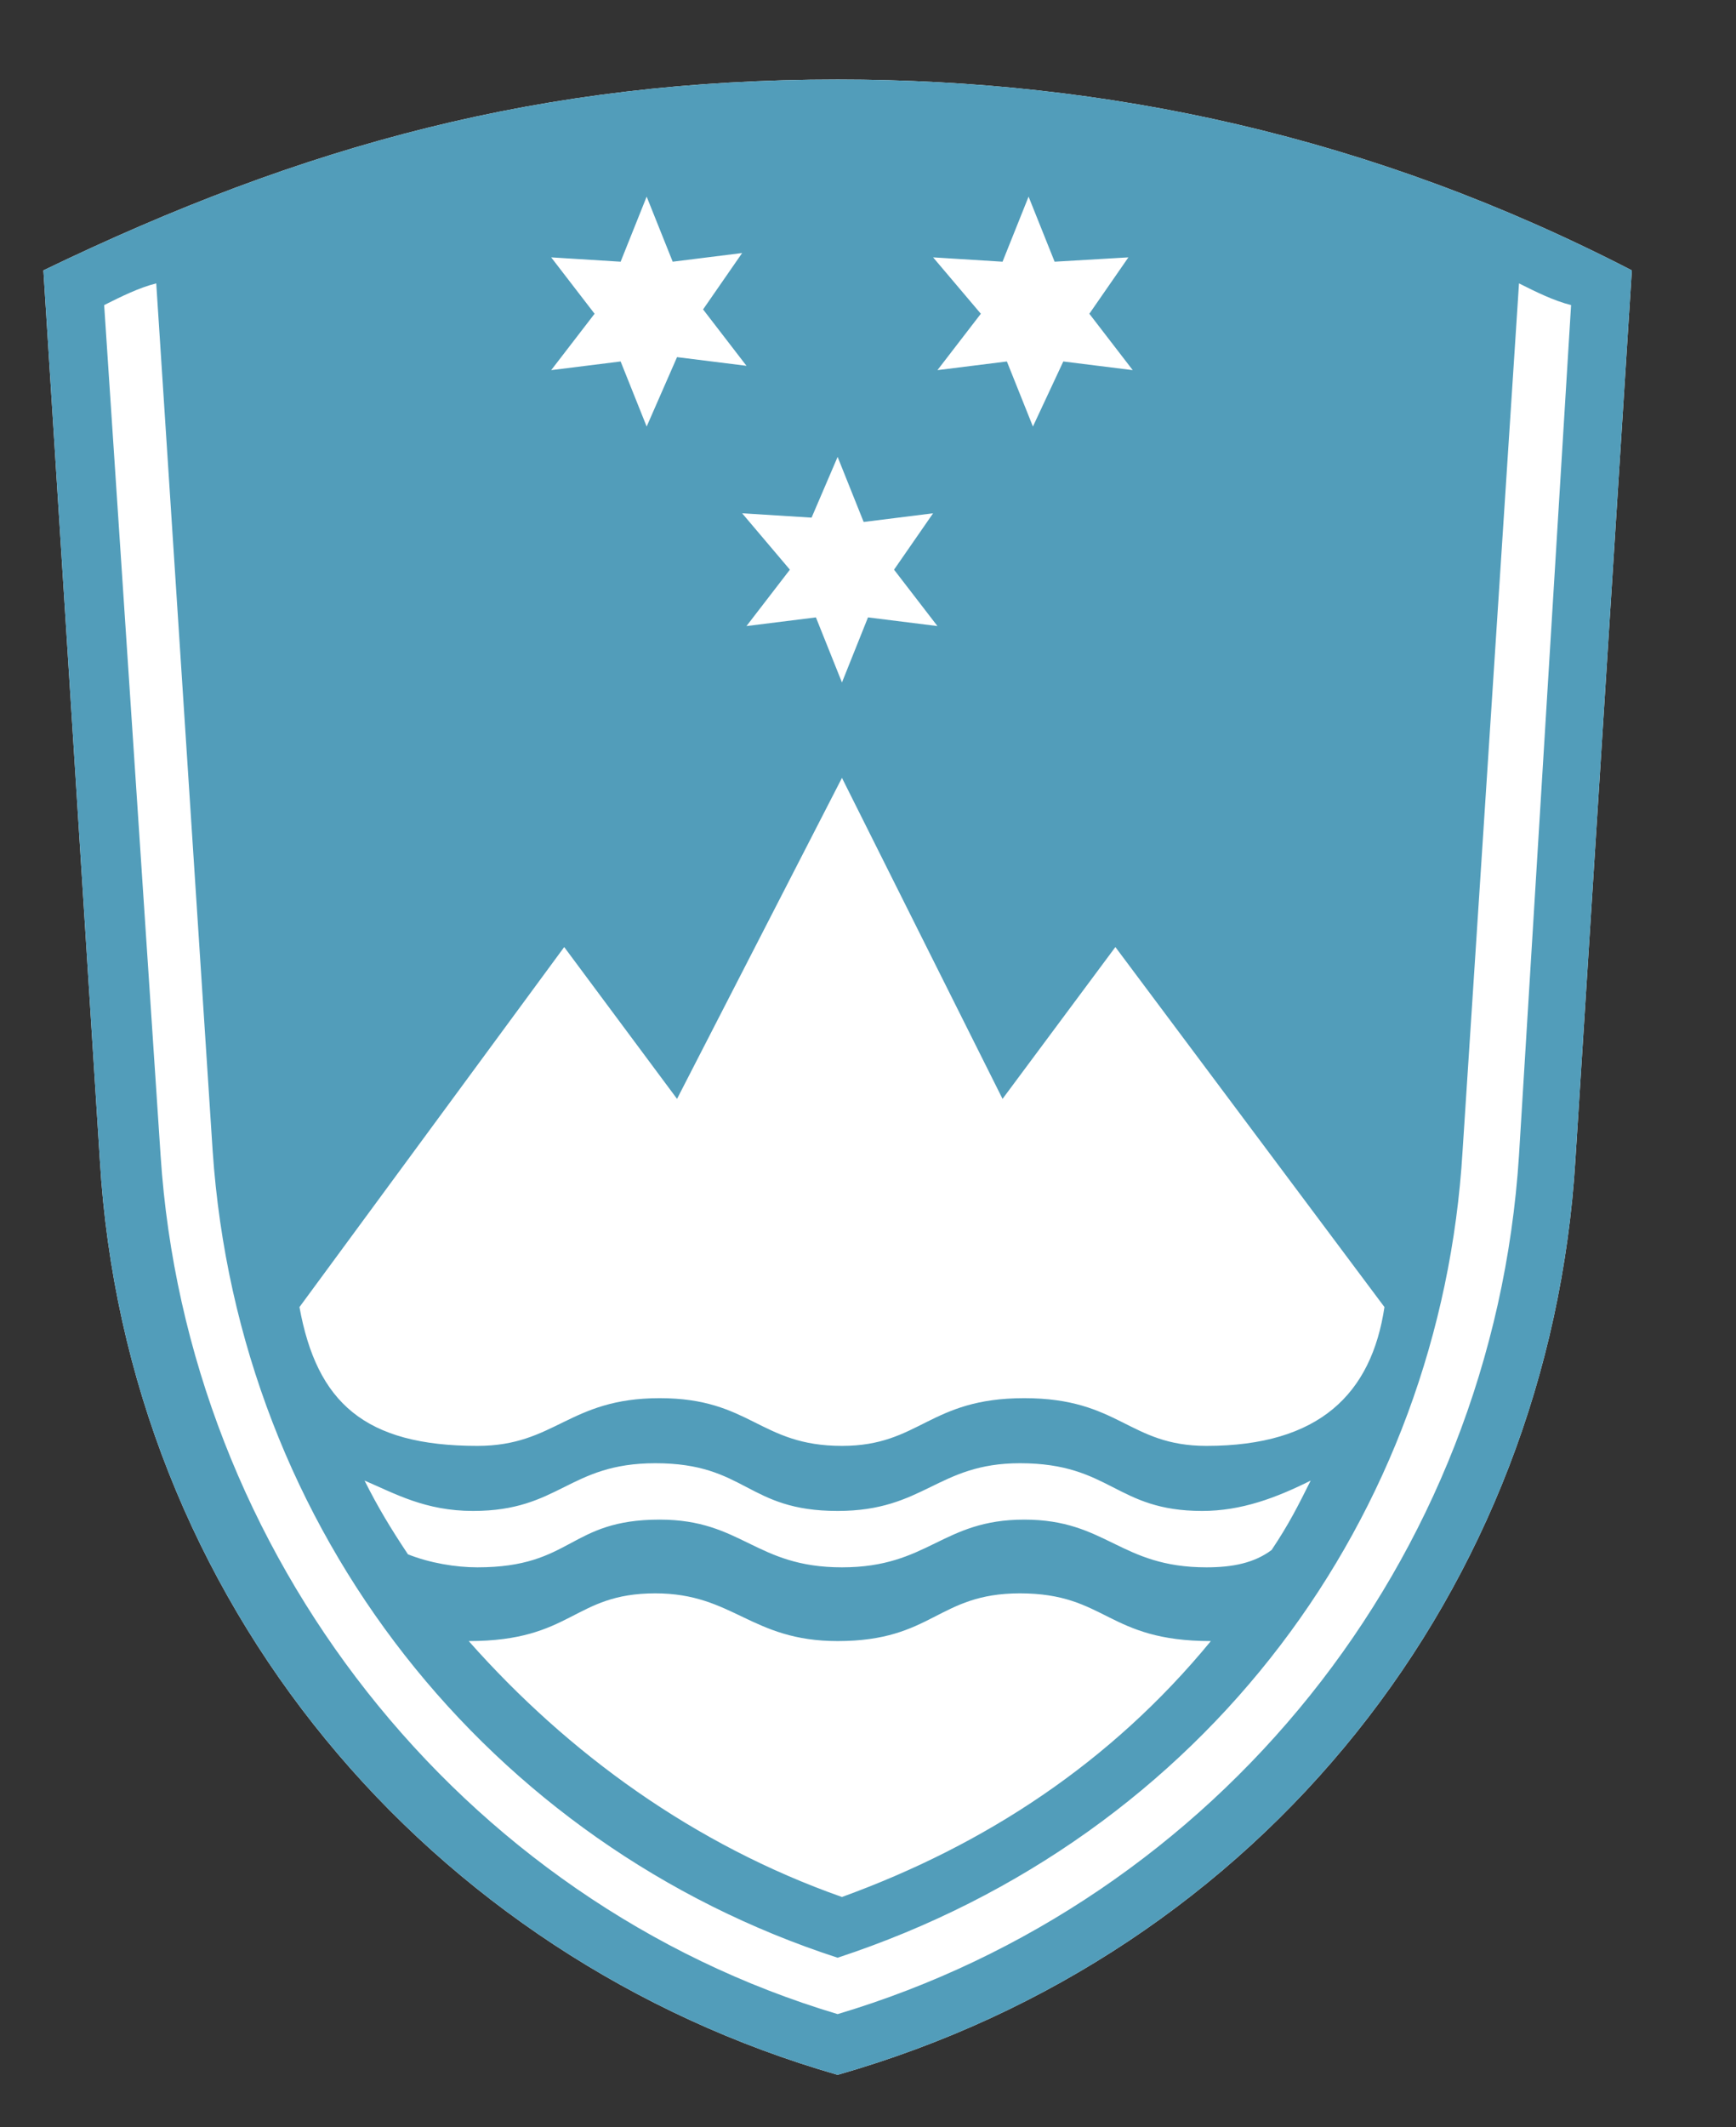
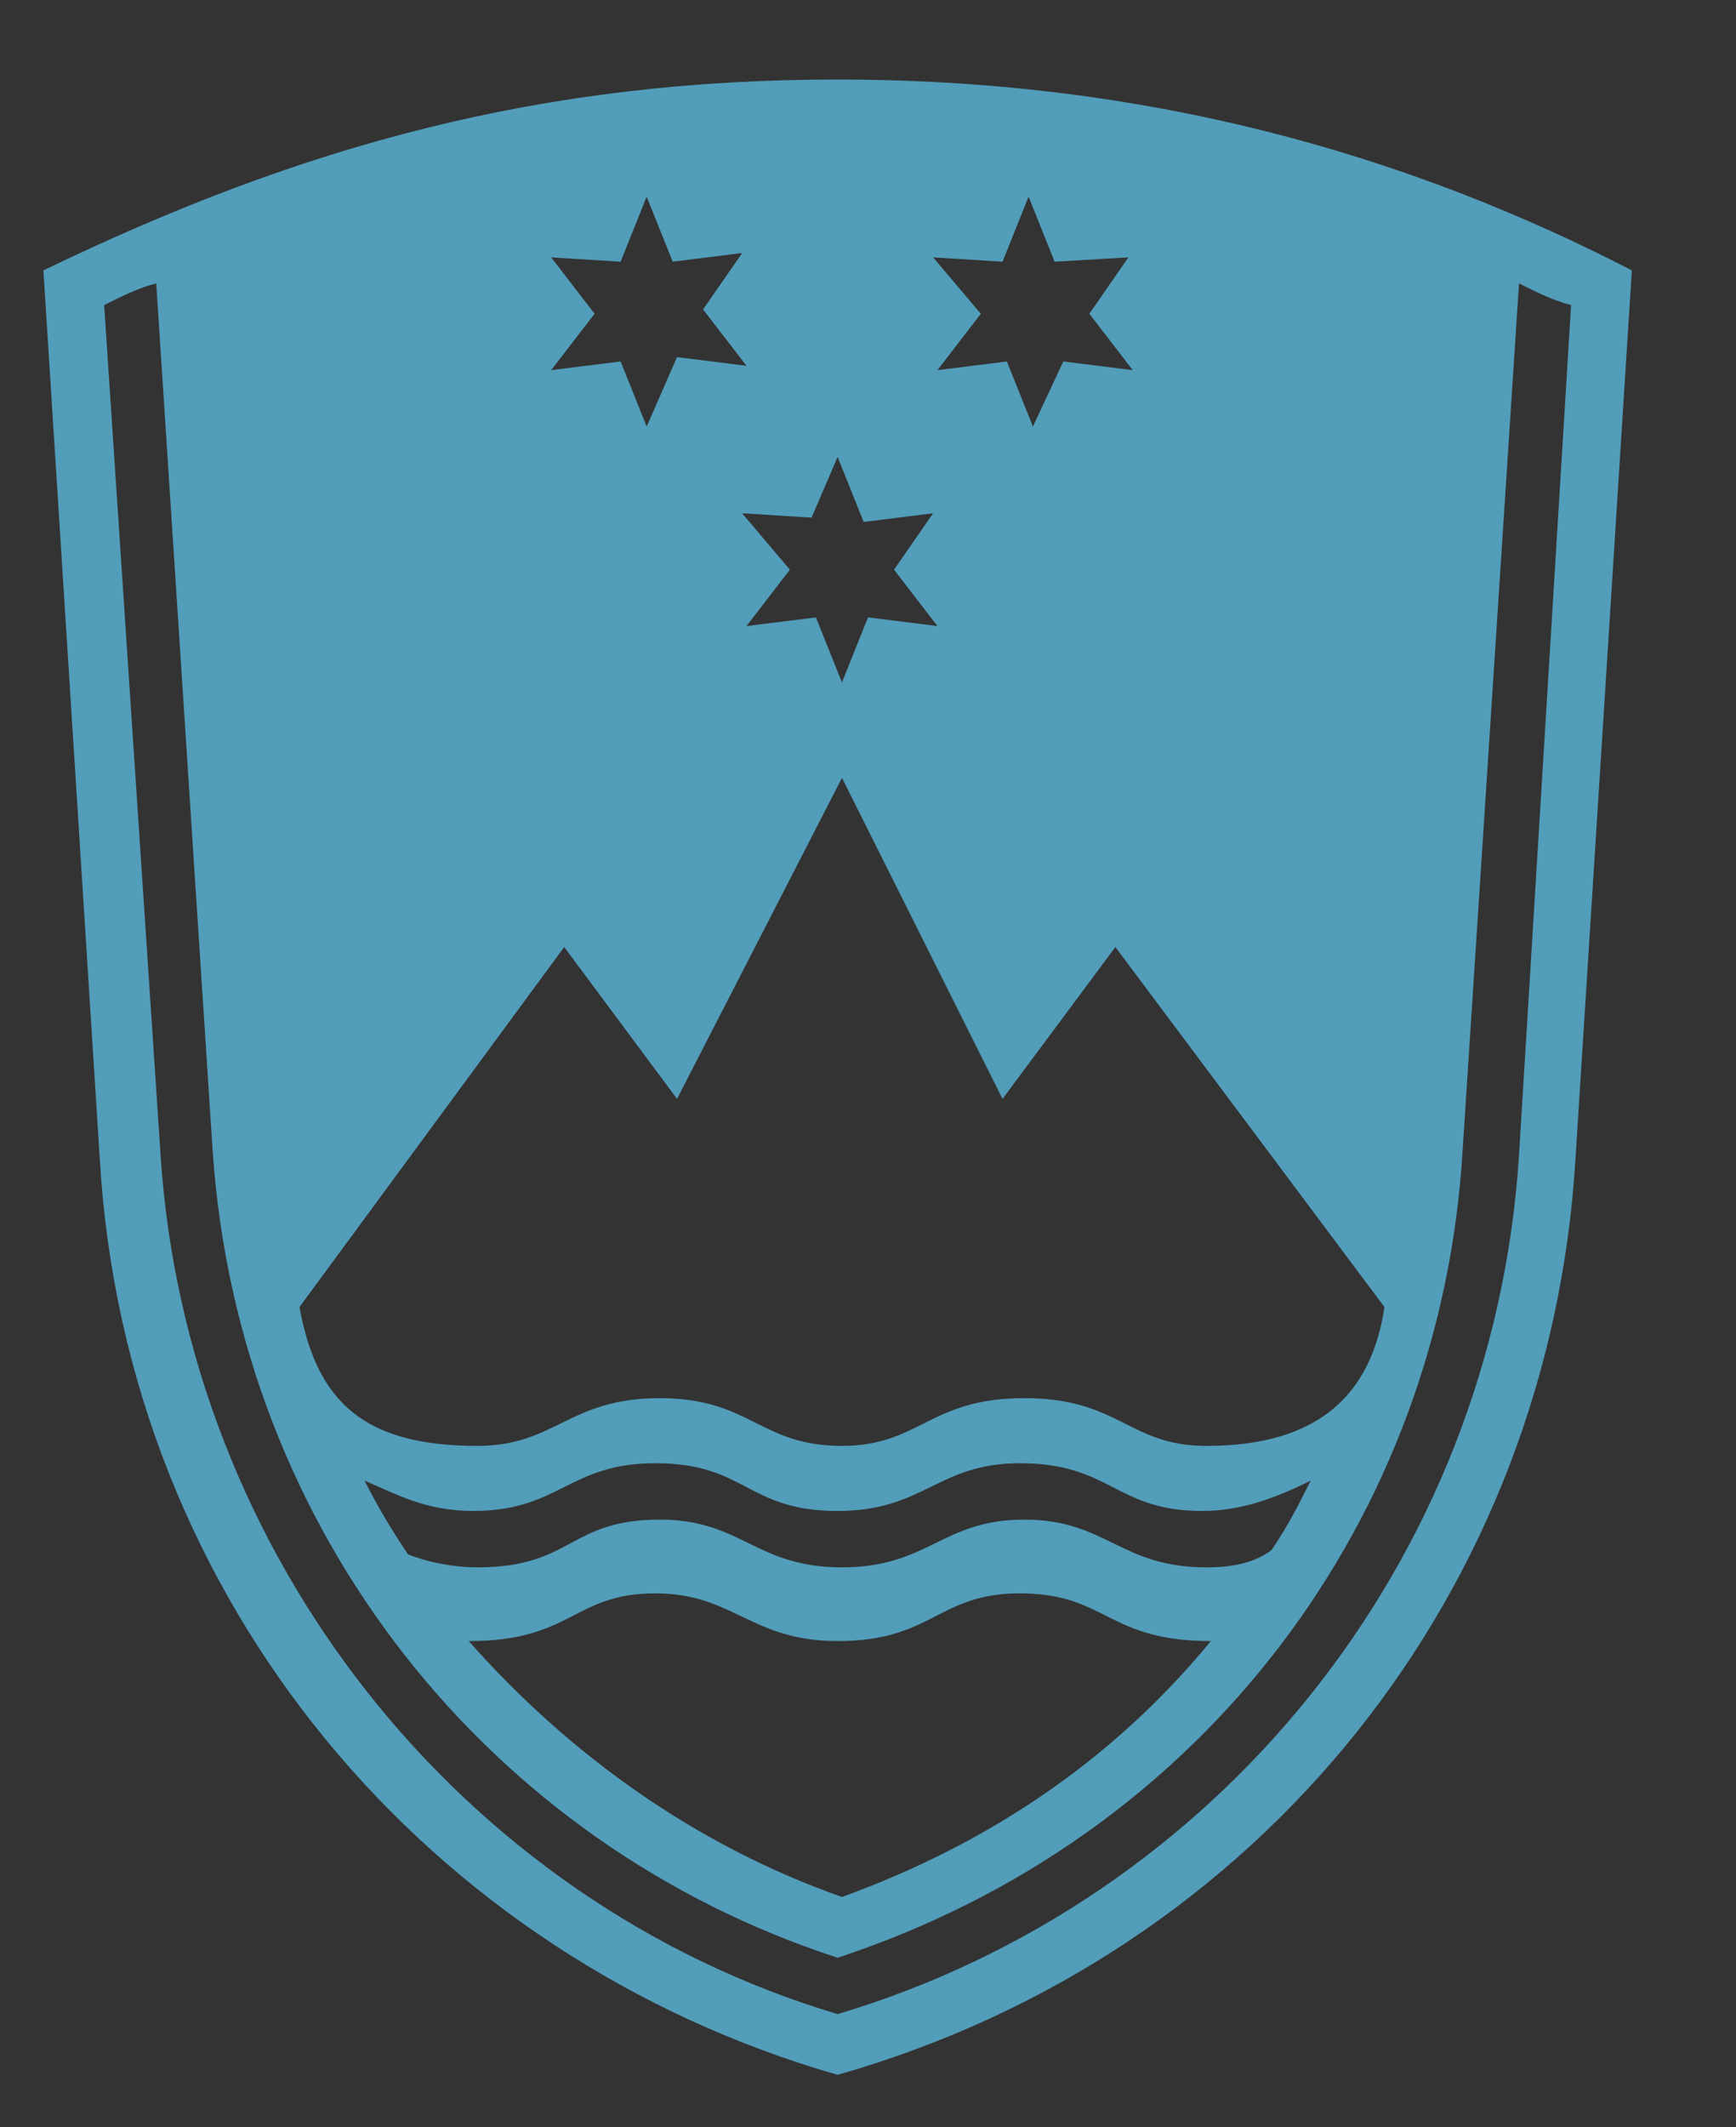
<svg xmlns="http://www.w3.org/2000/svg" width="100%" height="100%" viewBox="0 0 40 49" version="1.1" xml:space="preserve" style="fill-rule:evenodd;clip-rule:evenodd;stroke-linejoin:round;stroke-miterlimit:2;">
  <rect x="0" y="0" width="40" height="49" fill="#333333" stroke="none" />
  <g id="Artboard1" transform="matrix(1,0,0,0.957,0,2.782)">
    <g transform="matrix(1,0,0,1.044,0,-2.037)">
-       <path d="M19.3,1C12.5,1 7,2.5 1,5.4L2.3,25.9C2.9,36.1 9.9,44.3 19.3,47C29.1,44.2 35.7,35.8 36.3,25.9L37.6,5.4C31.6,2.3 25.5,1 19.3,1Z" style="fill:white;fill-rule:nonzero;" />
-     </g>
+       </g>
    <g transform="matrix(1,0,0,1.044,0,-2.037)">
      <path d="M19.3,1C12.5,1 7,2.5 1,5.4L2.3,25.9C2.9,36.1 9.9,44.3 19.3,47C29.1,44.2 35.7,35.8 36.3,25.9L37.6,5.4C31.6,2.3 25.5,1 19.3,1ZM21.5,5.1L23.1,5.2L23.7,3.7L24.3,5.2L26,5.1L25.1,6.4L26.1,7.7L24.5,7.5L23.8,9L23.2,7.5L21.6,7.7L22.6,6.4L21.5,5.1ZM19.3,9.7L19.9,11.2L21.5,11L20.6,12.3L21.6,13.6L20,13.4L19.4,14.9L18.8,13.4L17.2,13.6L18.2,12.3L17.1,11L18.7,11.1L19.3,9.7ZM12.7,5.1L14.3,5.2L14.9,3.7L15.5,5.2L17.1,5L16.2,6.3L17.2,7.6L15.6,7.4L14.9,9L14.3,7.5L12.7,7.7L13.7,6.4L12.7,5.1ZM13,21L15.6,24.5L19.4,17.1L23.1,24.5L25.7,21L31.9,29.3C31.6,31.3 30.4,32.5 27.8,32.5C26,32.5 25.8,31.4 23.6,31.4C21.4,31.4 21.2,32.5 19.4,32.5C17.5,32.5 17.3,31.4 15.2,31.4C13.1,31.4 12.8,32.5 11,32.5C8.4,32.5 7.3,31.5 6.9,29.3L13,21ZM27.8,35.3C25.8,35.3 25.5,34.2 23.6,34.2C21.7,34.2 21.4,35.3 19.4,35.3C17.4,35.3 17.1,34.2 15.2,34.2C13.1,34.2 13.2,35.3 11,35.3C10.5,35.3 9.9,35.2 9.4,35C9,34.4 8.7,33.9 8.4,33.3C9.1,33.6 9.8,34 10.9,34C12.9,34 13.1,32.9 15.1,32.9C17.2,32.9 17.2,34 19.3,34C21.3,34 21.6,32.9 23.5,32.9C25.6,32.9 25.7,34 27.7,34C28.6,34 29.4,33.7 30.2,33.3C29.9,33.9 29.7,34.3 29.3,34.9C28.9,35.2 28.4,35.3 27.8,35.3ZM27.9,37C25.6,39.8 22.7,41.7 19.4,42.9C16,41.7 13.1,39.6 10.8,37C13.2,37 13.2,35.9 15.1,35.9C16.9,35.9 17.3,37 19.3,37C21.5,37 21.6,35.9 23.5,35.9C25.5,35.9 25.5,37 27.9,37ZM35,25.8C34.4,35.2 28,43 19.3,45.6C10.6,43 4.3,35 3.7,25.8L2.4,6.2C2.8,6 3.2,5.8 3.6,5.7L4.9,25.7C5.5,34.5 11.3,41.7 19.3,44.3C27.8,41.5 33.2,34.1 33.7,25.7L35,5.7C35.4,5.9 35.8,6.1 36.2,6.2L35,25.8Z" style="fill:rgb(82,157,186);fill-rule:nonzero;" />
    </g>
  </g>
</svg>